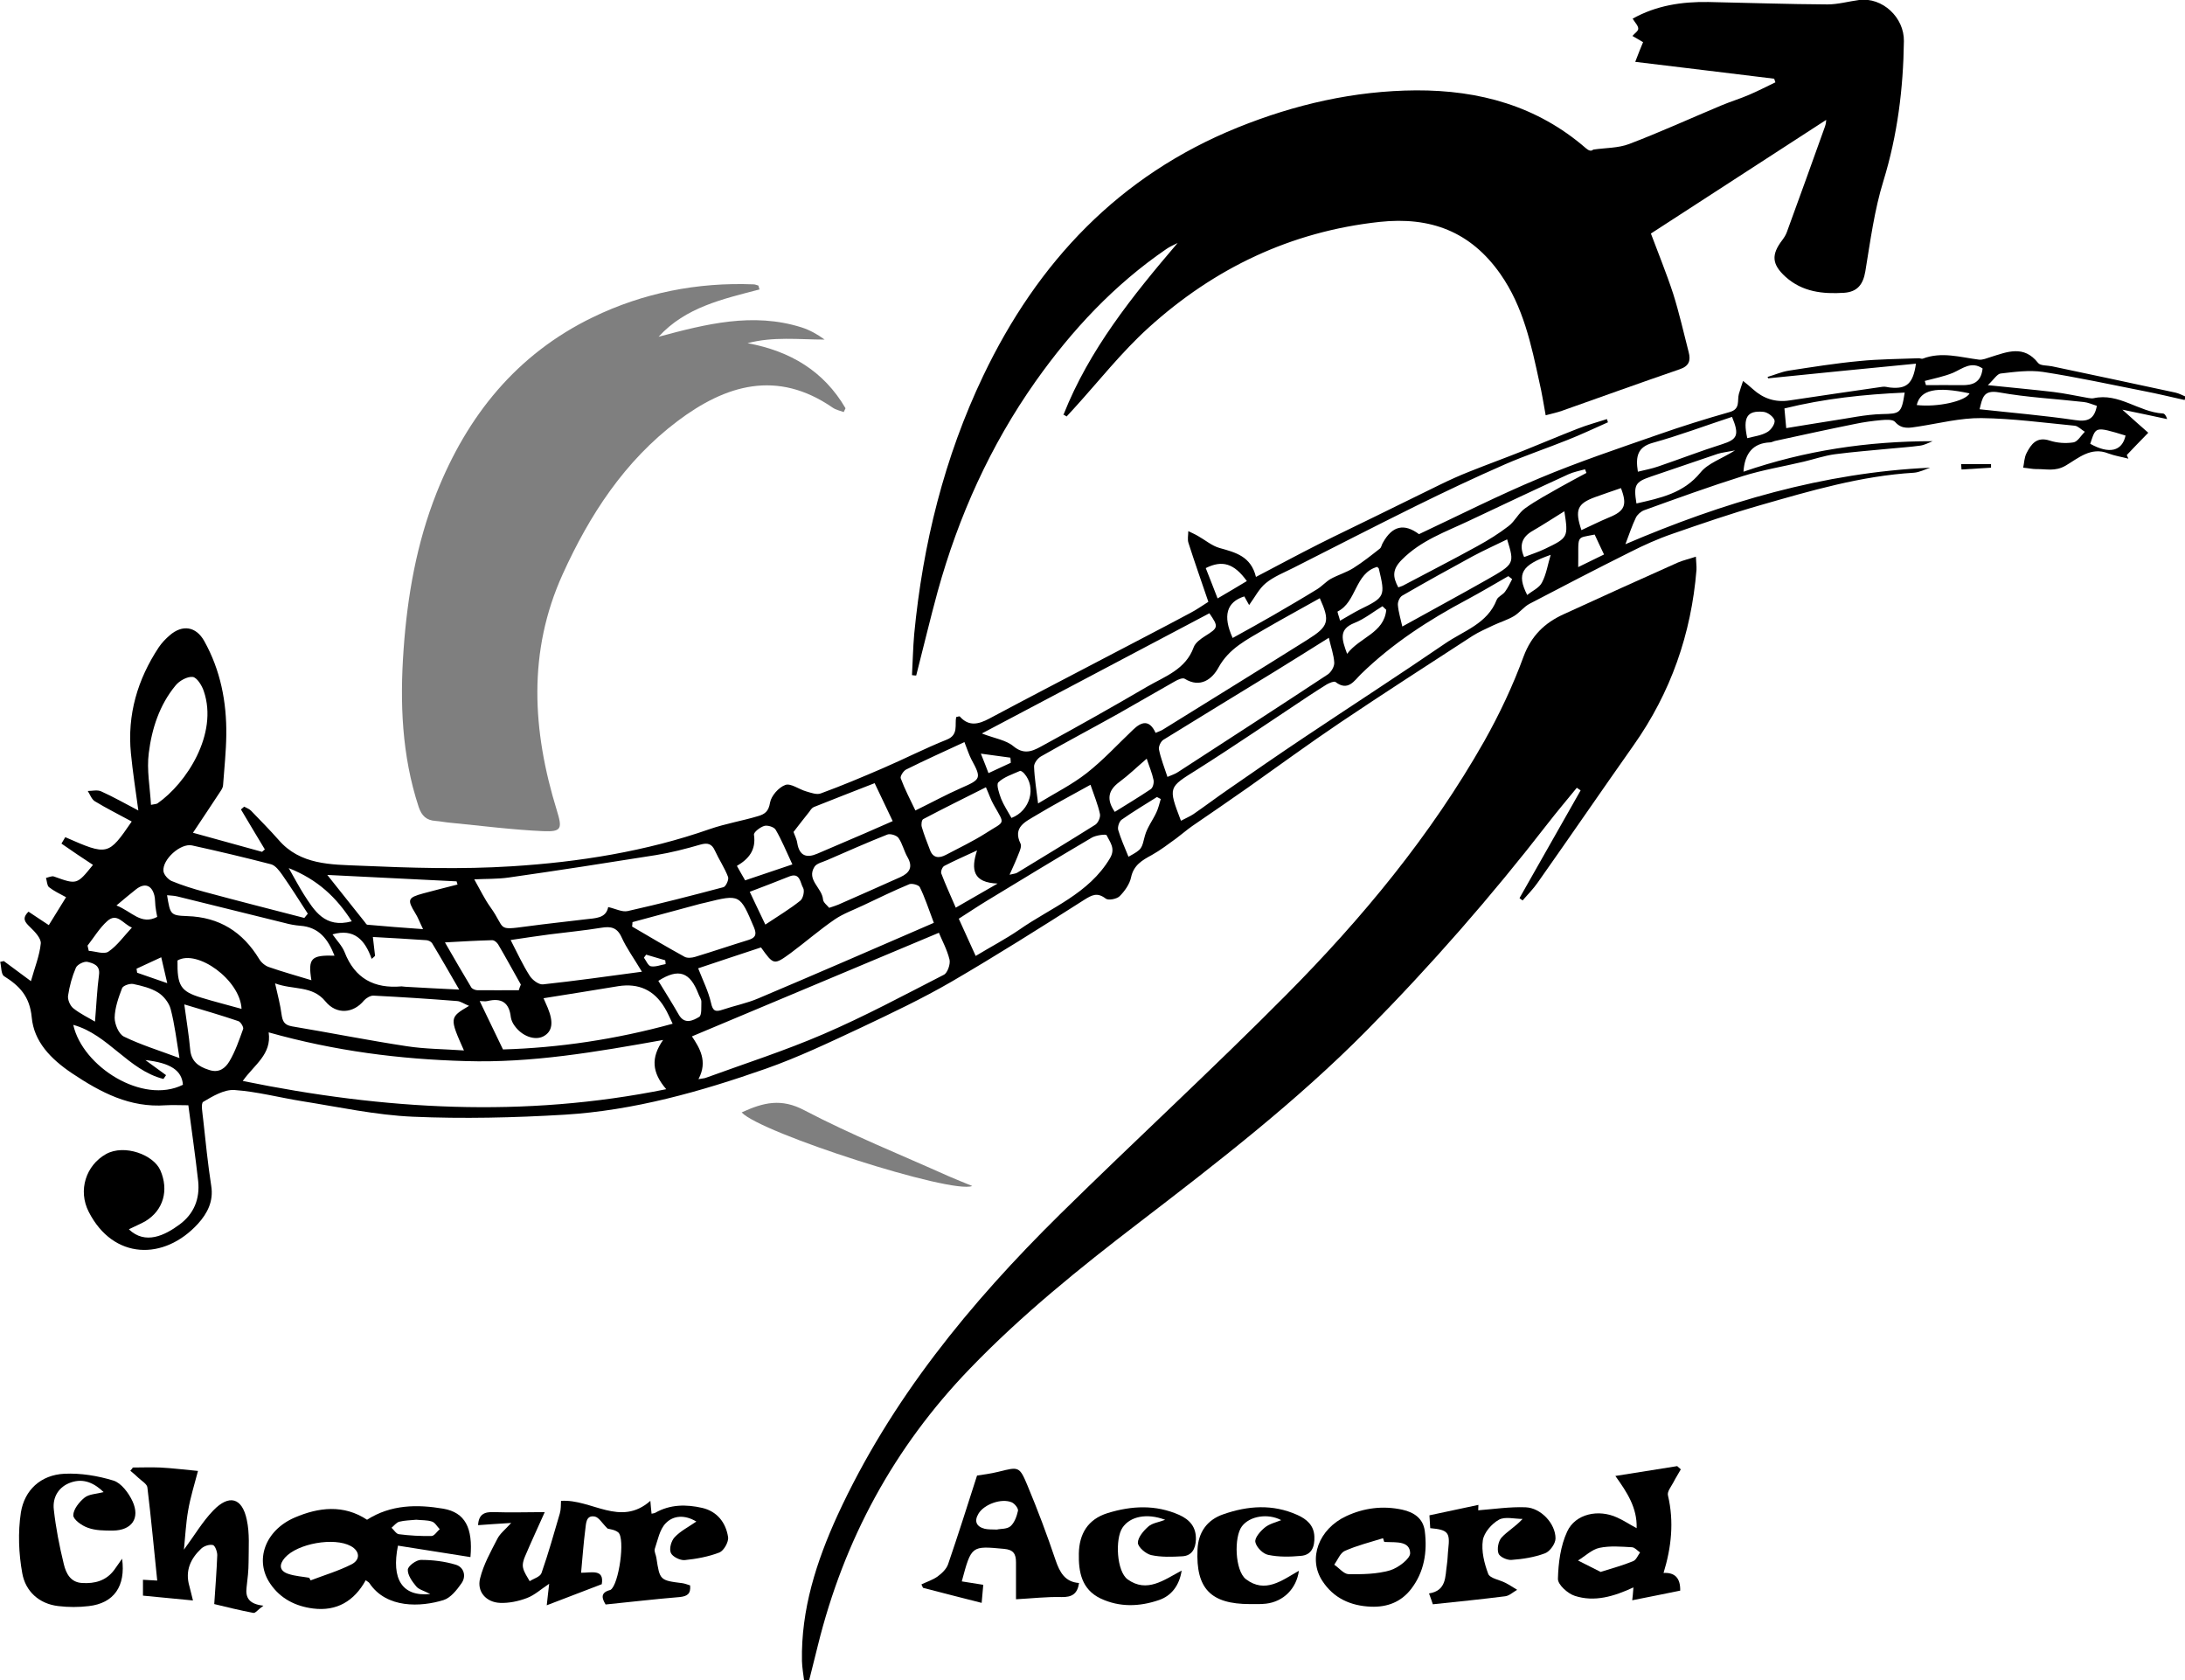
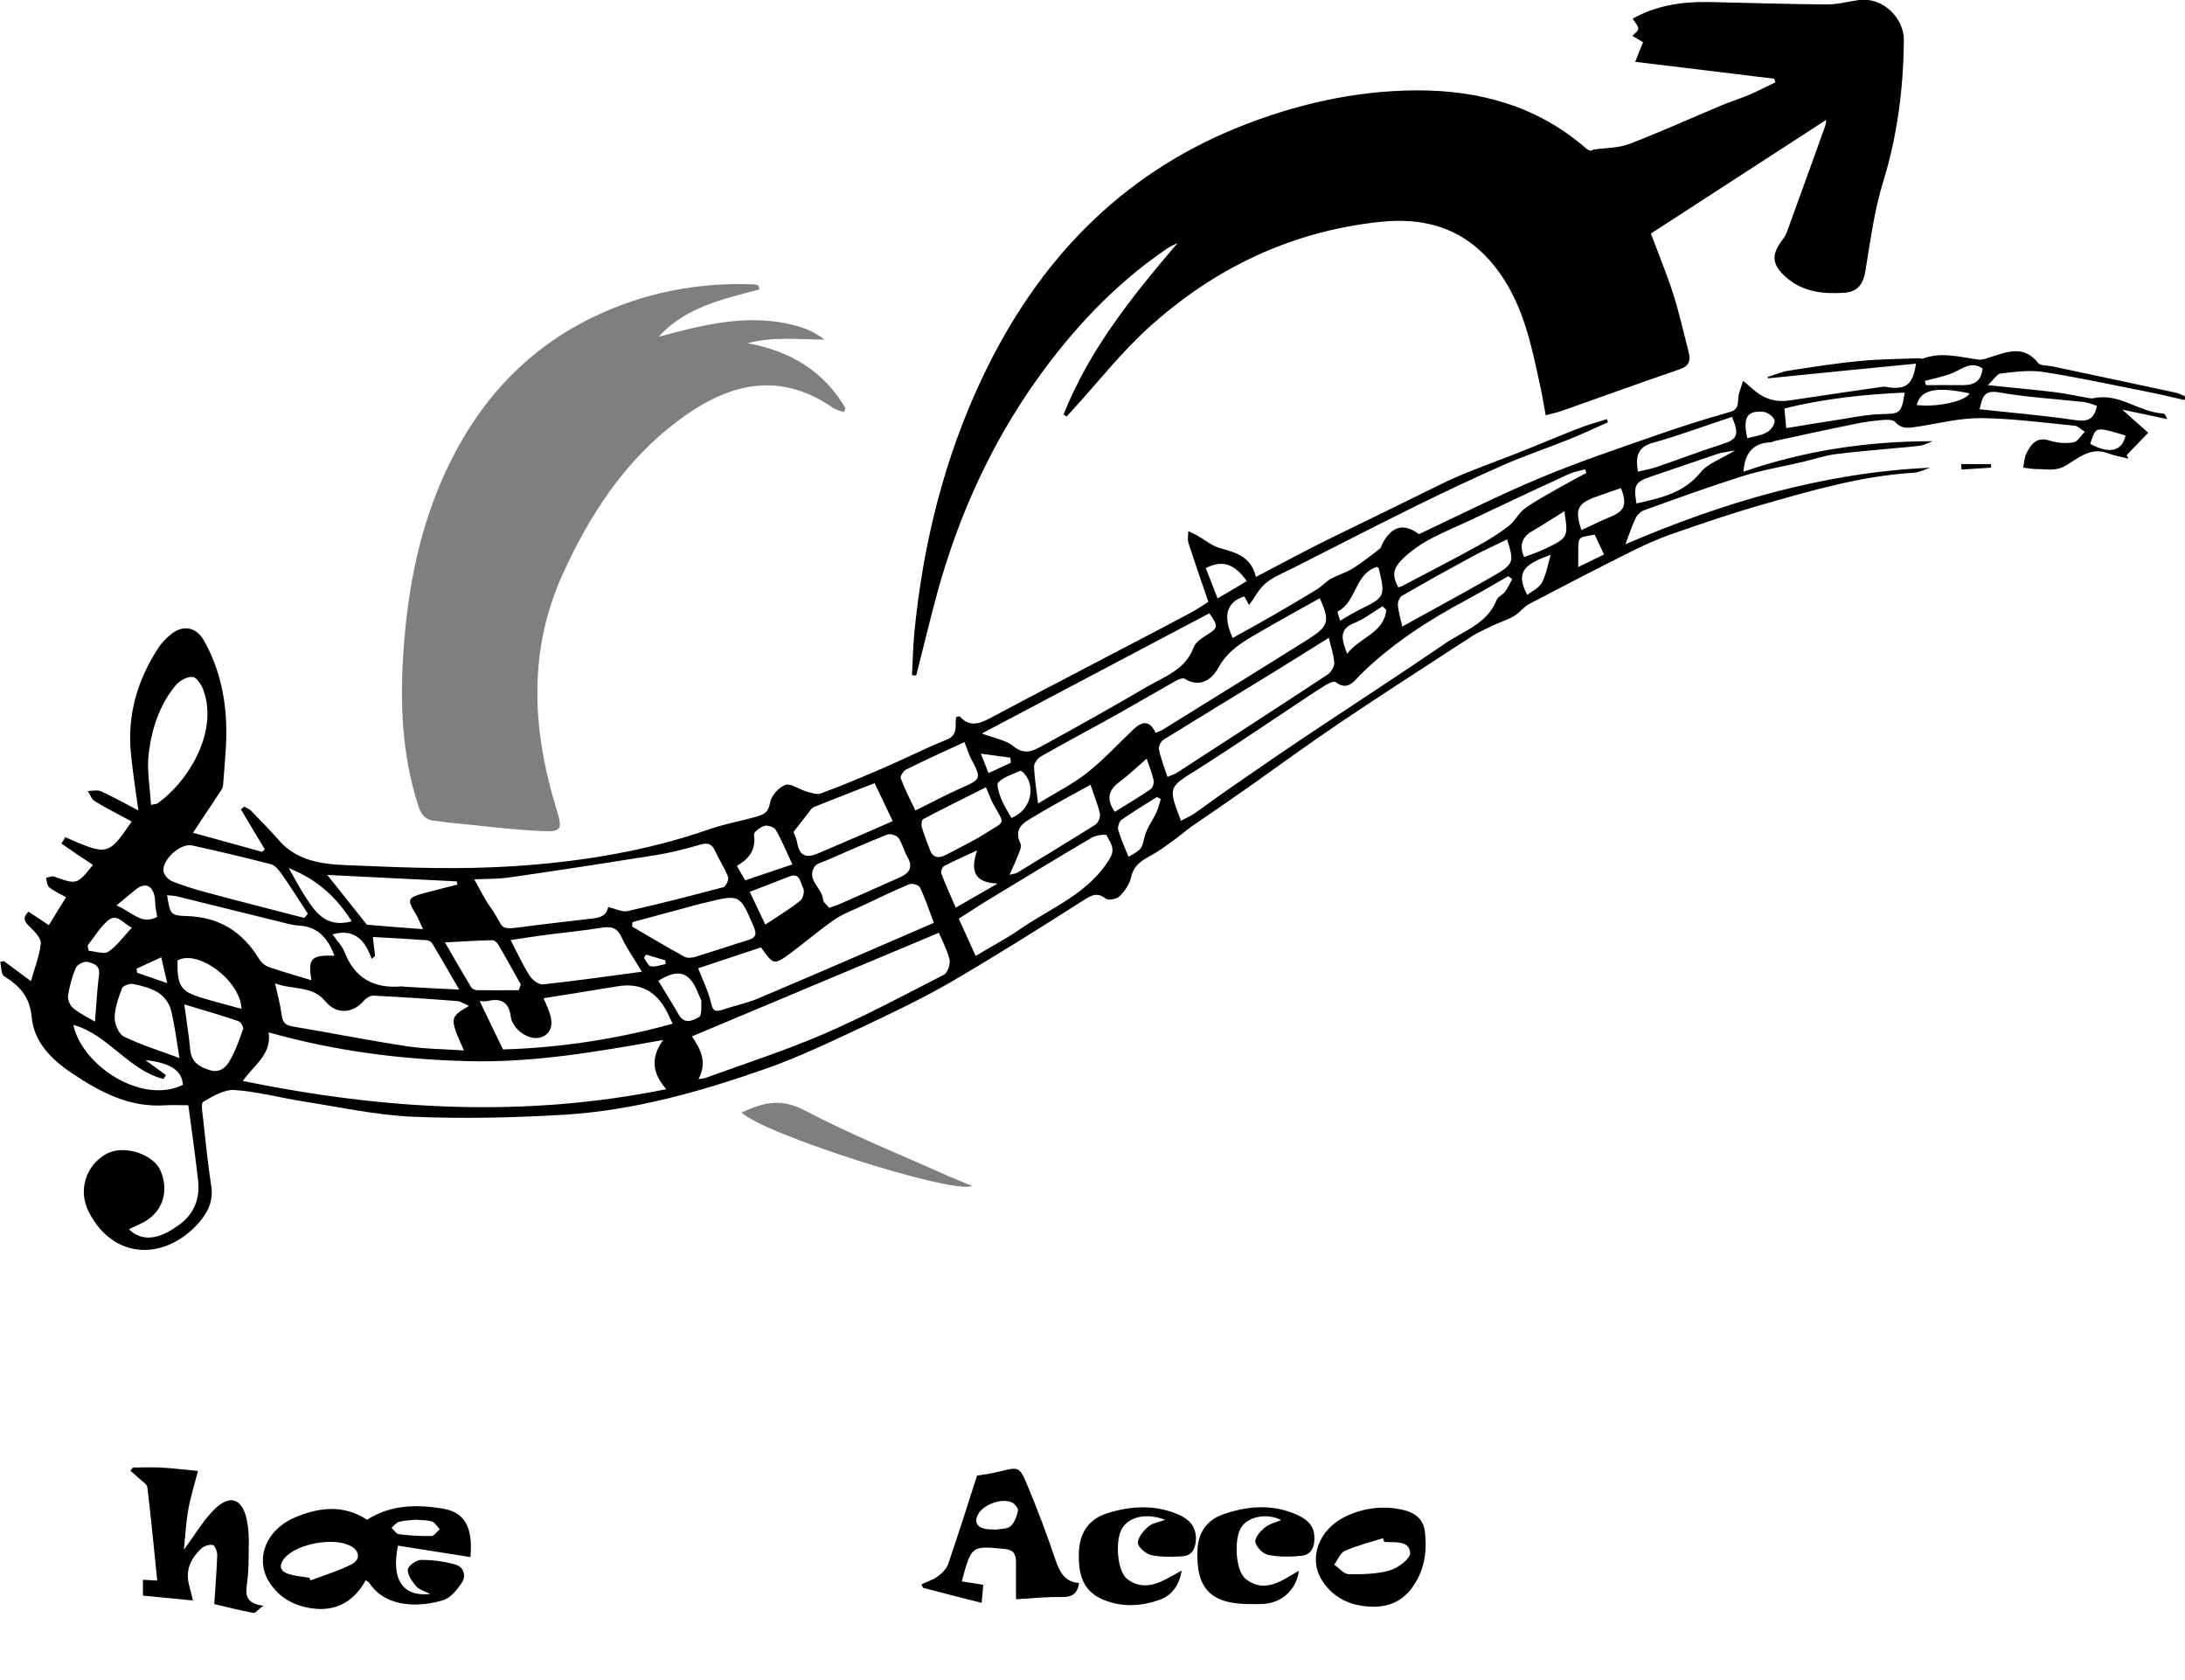
<svg xmlns="http://www.w3.org/2000/svg" id="Calque_2" viewBox="0 0 108.82 83.68">
  <defs>
    <style>.cls-1{opacity:.5;}.cls-1,.cls-2{stroke-width:0px;}</style>
  </defs>
  <g id="Calque_1-2">
    <path class="cls-2" d="m6.42,61.22c.82.78,1.79.3,2.52-.24.72-.53,1.02-1.28.93-2.16-.14-1.25-.32-2.5-.49-3.78-.42,0-.77-.02-1.12,0-1.79.13-3.23-.63-4.67-1.59-1.07-.72-1.9-1.58-2.01-2.79-.1-1.04-.6-1.56-1.38-2.05-.15-.1-.13-.47-.19-.71.06-.01.12-.03.18-.04.44.32.87.65,1.35,1,.19-.68.43-1.27.49-1.87.03-.25-.29-.59-.52-.81-.26-.25-.44-.44-.09-.78.32.21.64.43,1.01.67.3-.48.57-.92.86-1.39-.33-.18-.61-.31-.85-.5-.1-.08-.1-.3-.15-.46.13-.03.29-.11.4-.07,1.14.41,1.14.41,1.94-.58-.53-.35-1.06-.7-1.57-1.06,0,0,.12-.21.19-.32,2.12.93,2.14.92,3.31-.78-.62-.34-1.25-.65-1.84-1.01-.16-.1-.24-.34-.35-.51.22,0,.48-.07.67.02.6.27,1.18.6,1.85.95-.14-1.02-.28-1.93-.37-2.84-.19-1.93.33-3.69,1.39-5.29.15-.22.34-.42.54-.59.63-.55,1.31-.45,1.72.28.81,1.45,1.12,3.03,1.1,4.68-.01.83-.1,1.66-.16,2.49,0,.1-.06.21-.12.3-.43.66-.87,1.31-1.38,2.08,1.21.33,2.32.64,3.44.95.05-.04.09-.08.14-.12-.4-.66-.79-1.32-1.19-1.99.05-.05.11-.09.16-.14.11.06.25.11.34.2.46.48.93.95,1.37,1.45,1.08,1.26,2.62,1.23,4.04,1.29,2.52.11,5.06.19,7.58.03,3.35-.21,6.68-.74,9.85-1.85.81-.28,1.62-.41,2.42-.65.34-.1.52-.24.59-.67.06-.34.43-.76.76-.88.27-.1.68.22,1.04.32.24.07.53.18.73.1,1.04-.38,2.06-.81,3.08-1.25,1.07-.46,2.12-1,3.2-1.43.59-.24.38-.74.46-1.12.09-.02.16-.05.18-.03.45.51.93.39,1.46.11,1.95-1.04,3.91-2.06,5.86-3.08,1.39-.73,2.79-1.45,4.17-2.19.31-.16.6-.37.89-.55-.34-1-.68-1.96-.99-2.93-.06-.18-.01-.39-.01-.59.16.08.33.15.48.24.36.2.69.49,1.08.6.79.22,1.56.41,1.81,1.44,1.09-.57,2.09-1.11,3.12-1.63.97-.49,1.95-.95,2.92-1.43,1.05-.51,2.09-1.03,3.14-1.54.47-.23.96-.45,1.44-.64.9-.36,1.81-.69,2.71-1.05.9-.36,1.79-.74,2.69-1.09.48-.19.97-.32,1.46-.48.02.05.03.1.05.16-.68.3-1.35.62-2.04.89-1.02.41-2.07.76-3.08,1.2-1.51.66-3.01,1.37-4.49,2.1-2.02,1-4.03,2.03-6.04,3.05-.47.24-.99.44-1.39.77-.34.28-.55.71-.83,1.09-.06-.1-.15-.27-.24-.43q-1.33.42-.58,2.07c.67-.37,1.34-.74,2-1.12.74-.43,1.48-.86,2.21-1.31.24-.15.43-.37.67-.51.36-.2.78-.32,1.13-.54.46-.29.89-.63,1.32-.97.08-.06.09-.2.15-.29.47-.85,1.06-.98,1.8-.43,2-.94,3.97-1.94,6.01-2.79,1.93-.81,3.93-1.48,5.91-2.17,1.17-.41,2.35-.78,3.55-1.12.55-.15.37-.57.46-.9.06-.22.14-.43.21-.65.16.13.33.26.49.41.52.47,1.12.67,1.83.56,1.54-.23,3.09-.46,4.63-.68.13-.02.26.03.39.04.81.08,1.13-.2,1.27-1.19-2.47.24-4.92.48-7.36.73-.01-.02-.02-.05-.03-.07.35-.1.68-.25,1.04-.31,1.17-.18,2.35-.37,3.53-.48.98-.1,1.98-.1,2.96-.14.07,0,.14.04.2.02.94-.36,1.86-.07,2.8.05.18.02.39-.07.58-.13.83-.26,1.65-.61,2.36.29.11.15.45.12.69.17,2.05.43,4.1.87,6.15,1.31.18.04.34.13.51.2-.02.06-.03.12-.05.17-.67-.15-1.33-.31-2-.44-1.68-.33-3.37-.7-5.06-.96-.68-.1-1.41,0-2.1.08-.18.02-.34.3-.64.58,1.24.13,2.26.22,3.27.34.58.07,1.16.2,1.74.3.09.01.18.03.26.01,1.26-.28,2.25.69,3.44.76.09,0,.17.11.22.28-.68-.15-1.37-.29-2.23-.47.53.48.9.81,1.29,1.15-.43.44-.75.77-1.07,1.11l.08.18c-.34-.09-.68-.14-1-.26-.87-.35-1.51.25-2.13.61-.52.3-.96.16-1.45.17-.21,0-.42-.05-.66-.07.05-.22.05-.5.17-.73.23-.45.51-.83,1.15-.62.37.12.8.15,1.18.09.21-.03.38-.34.57-.53-.17-.1-.33-.28-.5-.3-1.55-.15-3.1-.36-4.65-.38-1.05-.01-2.1.26-3.14.42-.42.06-.81.17-1.16-.23-.11-.13-.45-.11-.68-.09-.44.04-.88.1-1.31.19-1.34.27-2.67.56-4,.85-.08.02-.16.07-.24.07q-1.23.05-1.32,1.46c3.07-1.06,6.19-1.52,9.42-1.52-.2.08-.4.19-.61.22-.5.07-1,.1-1.5.15-.92.09-1.84.16-2.76.28-.52.07-1.04.25-1.55.37-1.01.24-2.05.41-3.04.72-1.65.52-3.28,1.11-4.91,1.7-.16.06-.34.22-.41.37-.19.39-.32.8-.52,1.32,4.86-2.08,9.86-3.57,15.18-3.81-.27.09-.54.23-.81.25-2.64.16-5.15.9-7.66,1.62-1.47.42-2.92.92-4.36,1.42-.73.25-1.44.57-2.13.92-1.68.84-3.34,1.7-5,2.57-.28.15-.49.44-.77.61-.32.19-.69.3-1.03.46-.35.17-.71.32-1.04.53-2.2,1.43-4.41,2.85-6.58,4.31-1.56,1.05-3.07,2.16-4.6,3.24-.92.65-1.85,1.28-2.78,1.92-.27.19-.52.41-.79.61-.4.29-.79.59-1.22.83-.48.26-.9.5-1.03,1.11-.07.34-.32.69-.57.94-.14.14-.56.22-.69.12-.43-.33-.69-.18-1.09.07-2.18,1.39-4.37,2.77-6.6,4.07-1.45.84-2.97,1.56-4.49,2.28-1.56.73-3.13,1.48-4.75,2.05-3.25,1.14-6.57,2.08-10.03,2.29-2.51.15-5.04.21-7.55.1-1.84-.08-3.67-.48-5.5-.77-1.13-.18-2.25-.48-3.39-.56-.51-.03-1.08.31-1.55.59-.13.08-.03.58,0,.89.12,1.1.23,2.2.4,3.3.12.76-.19,1.36-.66,1.88-1.69,1.85-4.22,1.8-5.44-.59-.55-1.07-.14-2.32.86-2.88.92-.51,2.38.04,2.71.82.42.97.16,1.98-.76,2.53-.23.13-.48.23-.76.37Zm26.6-9.43c-3.35.6-6.55,1.15-9.82,1.05-3.28-.09-6.52-.5-9.82-1.43.16,1.1-.72,1.61-1.29,2.42,7.05,1.44,13.99,1.85,21.09.41-.71-.83-.78-1.56-.15-2.46Zm1.77,1.95c.21-.04.3-.04.37-.07,1.95-.71,3.94-1.35,5.84-2.17,2.05-.88,4.02-1.94,6.01-2.96.18-.09.33-.53.28-.75-.12-.5-.38-.97-.53-1.34-4.14,1.74-8.2,3.44-12.3,5.16.38.57.8,1.24.33,2.12Zm-11.17-9.95c.31.55.52.99.8,1.38.79,1.1.27,1.17,1.84.96.96-.13,1.93-.23,2.9-.35.49-.06,1.02-.04,1.13-.61.36.08.69.26.97.2,1.6-.36,3.19-.77,4.77-1.19.12-.03.28-.38.23-.51-.17-.45-.45-.86-.65-1.3-.16-.36-.37-.41-.73-.31-.72.21-1.46.4-2.2.52-2.45.39-4.89.77-7.35,1.12-.56.08-1.13.06-1.71.09Zm35.2-2.92c.24-.13.44-.21.62-.33.58-.4,1.15-.83,1.73-1.23,1.27-.88,2.54-1.76,3.83-2.62,2.32-1.55,4.67-3.07,6.98-4.65.92-.63,2.1-.98,2.56-2.17.06-.16.31-.25.42-.41.14-.19.24-.41.35-.62-.06-.05-.12-.1-.19-.15-.68.39-1.35.79-2.04,1.16-1.92,1.02-3.73,2.19-5.3,3.72-.32.31-.64.88-1.27.39-.07-.05-.3.05-.43.12-.3.18-.59.38-.89.57-1.86,1.23-3.7,2.49-5.58,3.68-1.42.89-1.44.85-.8,2.53Zm-1.28-4.37c.18-.08.29-.11.38-.17,2.4-1.49,4.8-2.97,7.19-4.47,1.07-.67,1.14-.92.62-2.07-.92.52-1.85,1.02-2.76,1.55-.86.51-1.76.94-2.29,1.91-.3.55-.89,1.04-1.68.55-.1-.06-.33.04-.47.12-.96.54-1.91,1.1-2.87,1.64-1.27.71-2.56,1.39-3.82,2.11-.16.09-.35.34-.34.51.02.58.12,1.16.2,1.83.83-.51,1.68-.93,2.42-1.51.83-.65,1.55-1.44,2.32-2.17.41-.39.8-.51,1.11.16Zm-11.03,9.46c-.27-.72-.45-1.27-.7-1.78-.05-.11-.39-.2-.52-.15-.77.32-1.53.69-2.29,1.05-.48.23-.99.41-1.42.7-.76.52-1.46,1.13-2.2,1.68-.84.61-.85.6-1.48-.28-1.07.35-2.14.71-3.13,1.04.24.61.51,1.15.64,1.72.09.42.23.46.58.34.59-.2,1.21-.32,1.77-.56,2.91-1.23,5.81-2.49,8.76-3.77Zm2.4-9.43c.62.24,1.19.32,1.56.63.6.5,1.07.18,1.55-.08,1.72-.94,3.43-1.9,5.12-2.89.88-.51,1.91-.85,2.31-1.96.08-.22.34-.41.56-.55.67-.42.69-.46.22-1.14-3.72,1.97-7.44,3.93-11.32,5.98Zm-25.8,15.79c-.73-1.64-.73-1.65.25-2.23-.25-.1-.42-.23-.6-.24-1.39-.11-2.78-.2-4.17-.27-.15,0-.35.12-.46.24-.54.66-1.38.71-1.92.05-.66-.81-1.6-.56-2.51-.9.14.62.26,1.07.32,1.53.05.34.12.54.52.61,1.91.32,3.81.7,5.72.99.91.14,1.83.14,2.84.21Zm1.95-.06c2.76-.08,5.61-.5,8.44-1.28-.15-.3-.25-.56-.4-.8q-.78-1.31-2.31-1.07c-1.22.2-2.45.4-3.72.6.09.2.15.34.21.48.3.73.23,1.18-.22,1.42-.43.22-1.07-.01-1.44-.54-.09-.12-.16-.28-.18-.42-.08-.72-.46-.97-1.16-.8-.11.03-.24,0-.39,0,.39.81.75,1.55,1.16,2.41Zm23.54-4.66c.76-.46,1.49-.84,2.16-1.3,1.57-1.1,3.46-1.78,4.52-3.56.29-.49,0-.8-.17-1.15-.03-.06-.52,0-.73.12-1.75,1.03-3.48,2.08-5.22,3.14-.48.29-.95.61-1.41.9.3.66.55,1.22.84,1.85Zm9.54-8.91c.23-.1.4-.15.54-.25,2.48-1.61,4.97-3.22,7.44-4.85.17-.11.34-.39.33-.59-.02-.38-.16-.76-.27-1.24-.96.6-1.83,1.15-2.71,1.69-1.84,1.13-3.69,2.25-5.53,3.39-.13.08-.25.34-.22.48.09.45.26.87.42,1.36Zm-42.99,7.03c.06-.07.12-.15.18-.22-.42-.65-.83-1.3-1.27-1.93-.15-.21-.34-.47-.56-.53-1.31-.34-2.62-.65-3.94-.94-.57-.12-1.48.7-1.42,1.28.02.18.23.41.4.49.53.22,1.08.39,1.63.54,1.66.45,3.32.87,4.98,1.3Zm10.28,1.09c.34.66.61,1.25.95,1.78.13.21.45.45.66.43,1.58-.17,3.15-.39,4.93-.63-.42-.7-.77-1.18-1.01-1.71-.22-.49-.53-.56-1.01-.48-.85.14-1.71.22-2.57.33-.63.08-1.26.18-1.94.28Zm-17.91-6.73c.2-.04.27-.04.32-.07,1.44-1,3.04-3.46,2.31-5.59-.09-.28-.34-.68-.55-.71-.27-.03-.67.19-.86.43-.8.97-1.18,2.15-1.33,3.36-.11.83.06,1.7.11,2.58Zm7.99,8.74c-.18-1.11-.01-1.26,1.15-1.23-.32-.81-.76-1.42-1.71-1.49-.26-.02-.53-.07-.78-.14-1.78-.44-3.56-.88-5.34-1.32-.16-.04-.33-.04-.51-.06.16.96.16,1.01,1,1.04,1.61.05,2.77.79,3.59,2.14.1.17.3.34.49.4.66.23,1.34.42,2.1.65Zm15.99-2.9c0,.07-.01.15-.02.22.87.51,1.73,1.02,2.62,1.51.13.07.36.05.52,0,.89-.27,1.77-.57,2.65-.84.36-.11.43-.27.28-.63-.7-1.65-.69-1.66-2.42-1.23-.09.02-.17.04-.26.06-1.12.3-2.25.61-3.37.91Zm-12.83,1.69c-.05.05-.11.1-.16.14-.33-.94-.87-1.53-1.95-1.22.21.3.47.56.6.88.51,1.32,1.48,1.83,2.84,1.71.06,0,.13.02.2.02.83.05,1.65.09,2.67.14-.51-.88-.92-1.6-1.35-2.31-.05-.08-.18-.14-.28-.15-.87-.06-1.75-.11-2.67-.16.05.39.08.67.11.94Zm60.34-24.06c-.02-.06-.05-.12-.07-.18-.28.08-.57.13-.83.25-1.66.76-3.31,1.54-4.96,2.32-1.16.55-2.38.97-3.33,1.93-.49.49-.46.86-.18,1.38.1-.04.16-.05.22-.08,1.24-.66,2.5-1.3,3.73-1.98.53-.29,1.06-.62,1.54-.99.32-.24.5-.66.83-.89.56-.4,1.17-.72,1.76-1.06.43-.24.86-.47,1.29-.7Zm-37.72,21.66c.21-.07.34-.11.46-.16,1.03-.45,2.06-.91,3.09-1.37.46-.21.64-.5.36-.99-.18-.31-.25-.67-.45-.96-.09-.13-.41-.23-.56-.17-1.01.4-2,.84-2.99,1.27-.22.1-.53.16-.64.34-.4.65.38,1.04.43,1.62.01.15.2.29.3.41Zm2.27-6.21c-1.02.4-2.03.79-3.03,1.19-.09.04-.16.14-.22.23-.26.32-.51.65-.79,1.01.05.15.16.35.19.57.11.63.47.74,1,.51.79-.34,1.59-.68,2.38-1.02.46-.2.91-.4,1.37-.6-.31-.65-.59-1.24-.9-1.89Zm-20.77,5.06c-.02-.06-.03-.11-.05-.17-2.17-.11-4.35-.22-6.44-.32.61.77,1.24,1.56,1.87,2.35.04.05.08.13.13.13.89.08,1.77.15,2.77.22-.18-.37-.26-.6-.39-.8-.41-.67-.37-.77.4-.98.57-.15,1.13-.3,1.7-.44Zm31.52-4.98c-.99.55-1.88,1.02-2.74,1.54-.49.3-1.15.57-.74,1.4.05.11-.02.31-.08.45-.13.34-.28.67-.47,1.09.19-.05.3-.05.38-.1,1.3-.79,2.6-1.58,3.89-2.39.14-.09.27-.38.23-.54-.1-.47-.29-.92-.47-1.45Zm15.53-7.88c1.46-.81,2.83-1.55,4.19-2.32,1.41-.8,1.4-.81,1.03-2.02-.57.28-1.15.54-1.71.84-1.18.64-2.35,1.29-3.51,1.96-.13.07-.24.32-.22.48.03.35.14.69.22,1.06ZM8.94,52.7c-.15-.9-.24-1.69-.44-2.45-.08-.31-.35-.65-.62-.82-.37-.23-.82-.34-1.25-.43-.17-.03-.5.08-.55.21-.18.47-.36.98-.37,1.47,0,.32.2.81.46.94.84.41,1.75.69,2.77,1.07Zm40.15-13.49c-1.05.53-2.09,1.04-3.11,1.58-.08.04-.11.28-.07.4.11.38.26.75.4,1.12.15.43.46.44.8.26.66-.35,1.34-.67,1.97-1.07.99-.64.99-.39.41-1.42-.14-.24-.23-.52-.39-.88Zm-1.07-2.25c-.99.46-1.95.89-2.89,1.36-.14.07-.31.34-.27.44.2.54.47,1.06.73,1.6.82-.4,1.53-.79,2.28-1.12.99-.43,1.02-.48.51-1.42-.12-.23-.2-.49-.35-.87Zm-38.84,13.07c.11.83.23,1.53.29,2.22.05.6.4.86.94,1.03.5.17.81-.09,1.01-.42.3-.5.49-1.07.69-1.62.03-.09-.12-.35-.24-.39-.85-.29-1.72-.54-2.68-.83Zm79.78-28.71c.82-.13,1.56-.26,2.29-.37.82-.12,1.65-.31,2.48-.33.89-.02.97-.02,1.13-1.07-2.03.09-4.01.3-5.99.79.03.3.05.56.09.98Zm-63.12,27.98c.03-.09.06-.18.1-.27-.38-.67-.74-1.34-1.13-2-.06-.1-.2-.22-.31-.21-.74.02-1.47.06-2.34.11.47.81.88,1.53,1.31,2.24.05.08.19.13.28.14.7.01,1.4,0,2.1,0Zm-22.19,1.74c.46,2.07,3.45,3.98,5.46,2.98-.05-.71-.61-1.09-1.87-1.23.39.28.71.52,1.03.75-.04.06-.09.13-.13.19-1.75-.44-2.75-2.21-4.48-2.69Zm77.92-27.55c.37-.09.7-.15,1.01-.26,1.06-.36,2.11-.77,3.19-1.11.75-.24.87-.45.49-1.36-1.31.43-2.61.92-3.94,1.29-.76.21-.87.67-.75,1.43Zm17.02-3.11c1.64.18,3.21.31,4.76.54.64.1.96-.06,1.08-.71-.23-.07-.44-.17-.65-.19-1.41-.16-2.83-.23-4.22-.48-.79-.14-.83.28-.97.84ZM12.03,50.24c-.07-1.45-2.21-2.98-3.19-2.41-.02,1.25.15,1.54,1.18,1.85.65.2,1.3.36,2.01.56Zm69.48-25.17c1.18-.27,2.33-.5,3.18-1.54.37-.46,1.03-.67,1.72-1.1-.4.08-.64.1-.86.17-1.11.37-2.21.76-3.32,1.13-.79.27-.88.41-.73,1.34Zm-42.05,17.97c-.31-.66-.53-1.21-.83-1.72-.08-.14-.41-.24-.57-.19-.2.06-.53.31-.51.44.11.75-.25,1.2-.85,1.55.15.26.27.49.41.72.8-.27,1.54-.52,2.37-.8Zm-1.34,3c.66-.44,1.23-.78,1.74-1.19.14-.11.22-.49.14-.63-.15-.24-.14-.8-.7-.57-.63.25-1.27.5-1.96.76.27.56.5,1.07.78,1.64Zm11.58-2.04c-1.25-.04-1.35-.7-1.04-1.65-.65.3-1.15.52-1.63.77-.1.05-.19.28-.15.38.21.56.47,1.11.72,1.7.7-.4,1.29-.74,2.1-1.21Zm-44.97,6.88c.07-.81.1-1.57.2-2.33.07-.49-.29-.58-.57-.65-.17-.04-.51.13-.58.29-.19.44-.32.92-.39,1.39-.03.2.1.5.26.63.35.28.76.47,1.09.67Zm28.06-2.03c.34.56.69,1.11,1.01,1.67.29.52.72.3,1.02.12.14-.08.1-.5.11-.76,0-.12-.09-.24-.14-.37-.42-1.1-.98-1.32-2.01-.66Zm23.42-6.19c.69-.38.64-.39.81-1.04.11-.41.39-.77.57-1.16.1-.21.15-.44.22-.67-.06-.03-.13-.07-.19-.1-.59.37-1.19.73-1.76,1.13-.12.09-.21.36-.17.51.13.44.32.86.51,1.33Zm-38.69,3.22c-.76-1.19-1.7-2.08-3.14-2.65.3.53.51.92.74,1.29.54.84,1.06,1.72,2.4,1.36Zm39.59-8.1c-.49.42-.9.82-1.36,1.16-.57.42-.65.88-.23,1.49.61-.38,1.21-.74,1.79-1.13.11-.07.17-.32.14-.46-.07-.34-.21-.66-.34-1.06Zm23.61-13.47c-.46.16-.88.3-1.29.45-.87.32-1.01.63-.67,1.64.46-.21.91-.44,1.37-.63.79-.32.92-.62.6-1.46Zm-30.34,16.42c.93-.36,1.24-1.52.63-2.21-.05-.06-.17-.15-.21-.13-.38.17-.8.3-1.08.57-.11.11.04.55.14.82.13.32.33.62.52.96Zm25.53-12.99c.36-.14.71-.25,1.04-.41,1.15-.55,1.16-.58.96-1.87-.55.34-1.05.67-1.57.97-.55.31-.69.74-.43,1.32Zm-7.32.49c-1.12.31-1.02,1.75-1.97,2.22-.03.01.07.26.12.46.37-.21.66-.39.97-.55,1.27-.62,1.29-.66.96-2.04,0-.02-.03-.03-.08-.09Zm.45,2.14c-.06-.06-.13-.12-.19-.18-.46.28-.89.63-1.39.83-.81.32-.63.83-.37,1.54.63-.83,1.84-1.03,1.95-2.19ZM4.36,47.09c.02.09.04.17.06.26.33.02.76.19.98.04.44-.3.76-.76,1.17-1.2-.44-.17-.73-.77-1.23-.32-.38.34-.66.81-.98,1.22Zm57.74-18.15c-.64-.89-1.23-1.06-2.05-.65.19.47.37.95.59,1.51.53-.31.97-.57,1.45-.86ZM7.83,45.66c-.04-.2-.07-.37-.09-.54-.02-.17-.01-.36-.05-.52-.13-.53-.49-.65-.92-.31-.29.23-.58.47-.97.8.78.31,1.22.99,2.03.57Zm90.91-27.31c-.56-.38-.99,0-1.46.21-.45.19-.94.28-1.42.41.02.07.04.14.06.21.59,0,1.18-.01,1.77,0,.55.01.97-.12,1.05-.83Zm-11.72,3.47c.34-.09.7-.13.99-.3.19-.1.4-.41.37-.58-.04-.18-.34-.41-.55-.43-.82-.08-1.04.27-.81,1.31Zm8.44-1.65c1.03.12,2.43-.19,2.63-.58-1.67-.36-2.45-.18-2.63.58Zm-18.23,7.46c-1.45.51-1.71.93-1.17,2,.26-.21.61-.36.74-.63.22-.42.29-.92.43-1.37Zm26.87-5.53c.95.53,1.59.37,1.76-.41-1.57-.48-1.47-.43-1.76.41Zm-24.21,5.52c-.17-.36-.32-.67-.47-1-.98.2-.79-.02-.82,1.62.48-.23.92-.45,1.29-.63ZM8.33,48.96c-.12-.52-.2-.87-.3-1.29-.48.22-.85.39-1.23.57.01.07.02.13.03.2.44.15.89.31,1.5.52Zm42.01-10.97c0-.09-.01-.17-.02-.26-.44-.06-.88-.12-1.47-.2.17.43.27.67.38.97.42-.19.76-.35,1.1-.51Zm-18.16,9.55s-.07.1-.11.15c.11.15.21.41.35.43.23.04.49-.07.73-.11,0-.06-.01-.13-.02-.19-.32-.09-.64-.19-.95-.28Z" />
    <path class="cls-2" d="m52.97,20.64c1.28-3.23,3.42-5.89,5.68-8.54-.19.1-.39.18-.56.3-2.6,1.78-4.71,4.04-6.52,6.6-2.25,3.19-3.83,6.7-4.87,10.45-.38,1.39-.71,2.79-1.07,4.19-.07,0-.14-.01-.21-.02.04-.68.05-1.36.11-2.04.43-4.48,1.5-8.81,3.44-12.87,2.7-5.65,6.76-9.97,12.67-12.36,2.85-1.15,5.8-1.83,8.89-1.85,3.14-.01,6.02.77,8.45,2.88.12.1.25.18.37.07.6-.09,1.24-.07,1.79-.28,1.55-.59,3.06-1.28,4.59-1.92.45-.19.92-.33,1.36-.52.45-.19.89-.42,1.33-.63-.02-.06-.04-.12-.06-.18-2.27-.28-4.53-.55-6.92-.84.17-.44.27-.7.39-.98-.14-.08-.31-.18-.53-.31.11-.13.29-.24.29-.36,0-.15-.15-.29-.28-.5,1.18-.66,2.45-.85,3.77-.83,1.98.04,3.95.11,5.93.12.53,0,1.05-.15,1.58-.22,1.16-.15,2.25.87,2.23,2.05-.03,2.36-.32,4.68-1.02,6.96-.45,1.45-.65,2.99-.9,4.5-.11.65-.39,1.02-1.05,1.07-1.07.07-2.09-.04-2.93-.8-.68-.62-.71-1.1-.16-1.82.09-.12.18-.26.23-.4.64-1.75,1.27-3.5,1.9-5.26.05-.14.06-.29.06-.33-2.88,1.87-5.79,3.75-8.73,5.66.35.94.77,1.96,1.11,3,.3.95.52,1.93.77,2.9.11.42.03.7-.45.86-1.95.67-3.89,1.37-5.84,2.06-.24.09-.5.14-.83.23-.11-.6-.19-1.12-.31-1.63-.41-1.89-.8-3.77-1.95-5.41-1.49-2.12-3.49-2.86-6.01-2.59-4.43.48-8.24,2.31-11.5,5.26-1.36,1.23-2.5,2.69-3.74,4.05-.12.13-.23.25-.35.38-.06-.04-.12-.08-.19-.11Z" />
-     <path class="cls-2" d="m75.69,44.7c1.01-1.78,2.02-3.56,3.03-5.34l-.19-.13c-.49.6-.99,1.19-1.47,1.81-2.79,3.6-5.79,7.03-8.99,10.27-3.49,3.53-7.41,6.56-11.35,9.58-2.95,2.26-5.83,4.58-8.42,7.27-3.78,3.92-6.27,8.52-7.57,13.79-.15.59-.29,1.17-.44,1.76-.08,0-.16,0-.24,0-.04-.33-.1-.66-.11-.99-.05-2.57.72-4.96,1.77-7.26,2.65-5.76,6.6-10.57,11.07-14.98,3.74-3.68,7.6-7.23,11.29-10.95,3.78-3.81,7.19-7.93,9.85-12.62.76-1.35,1.43-2.77,1.96-4.22.39-1.04,1.05-1.67,1.99-2.1,1.89-.87,3.8-1.73,5.7-2.58.26-.11.54-.17.89-.29.01.27.04.47.03.66-.26,3.19-1.28,6.11-3.13,8.73-1.6,2.27-3.17,4.56-4.77,6.83-.22.32-.5.6-.76.9-.05-.04-.1-.07-.15-.11Z" />
    <path class="cls-1" d="m37.84,14.41c-1.83.48-3.69.88-5.04,2.36,2.35-.63,4.69-1.23,7.11-.47.41.13.79.34,1.16.61-1.29,0-2.56-.16-3.84.18,2.13.39,3.8,1.39,4.88,3.24-.03.06-.06.12-.09.19-.19-.07-.39-.11-.55-.22-2.77-1.91-5.33-1.14-7.74.68-2.62,1.98-4.36,4.65-5.7,7.6-1.76,3.87-1.52,7.81-.3,11.77.28.91.25,1.08-.68,1.04-1.55-.07-3.09-.27-4.63-.42-.24-.02-.48-.07-.73-.09-.45-.03-.69-.25-.84-.7-.84-2.56-.94-5.18-.75-7.84.19-2.68.65-5.29,1.64-7.79,1.53-3.85,3.99-6.91,7.78-8.75,2.52-1.22,5.21-1.75,8.01-1.64.08,0,.16.04.24.06.02.06.03.12.05.18Z" />
-     <path class="cls-2" d="m30.15,79.88c-.17-.28-.25-.56.2-.69.02,0,.04-.01.06-.02.41-.26.74-2.56.38-2.86-.17-.14-.44-.16-.53-.19-.27-.26-.43-.56-.64-.6-.45-.08-.43.37-.47.64-.09.7-.14,1.41-.21,2.16.53,0,1.16-.2,1.03.57-.94.36-1.82.7-2.74,1.05.04-.33.07-.67.12-1.07-.41.27-.73.57-1.11.71-.42.16-.9.26-1.34.24-.69-.03-1.16-.56-.99-1.22.17-.69.53-1.33.86-1.97.13-.26.39-.46.69-.79-.64.04-1.13.07-1.65.11.03-.54.31-.67.79-.65.84.03,1.68,0,2.53,0-.34.76-.67,1.47-.98,2.2-.08.18-.14.4-.1.57.05.24.21.45.33.67.2-.13.53-.22.59-.41.34-.97.62-1.97.91-2.96.06-.2.05-.43.06-.63,1.53-.1,2.95,1.32,4.45,0,.02.27.04.45.06.64.08-.02.14-.02.19-.05.74-.42,1.54-.42,2.33-.24.74.17,1.18.73,1.29,1.45.04.24-.21.68-.43.77-.54.21-1.14.32-1.73.38-.23.02-.61-.17-.69-.36-.09-.21.02-.6.19-.78.29-.31.69-.51,1.08-.78-.56-.34-1.14-.32-1.53.09-.3.31-.39.83-.54,1.27-.04.13.06.3.08.45.17,1.11.17,1.12,1.3,1.26.13.02.25.07.38.11.04.42-.14.54-.52.58-1.21.1-2.41.24-3.69.37Z" />
    <path class="cls-2" d="m18.21,78.7c-.57,1.03-1.44,1.55-2.62,1.4-.87-.11-1.62-.49-2.12-1.22-.81-1.16-.28-2.67,1.21-3.31,1.19-.51,2.43-.66,3.6.11,1.19-.76,2.5-.77,3.8-.55,1.08.19,1.48.95,1.35,2.41-1.21-.19-2.41-.38-3.61-.57-.34,1.67.21,2.55,1.61,2.41-.32-.17-.57-.22-.7-.38-.2-.24-.43-.56-.42-.83,0-.18.42-.49.65-.49.58,0,1.18.07,1.74.24.4.12.54.57.28.93-.23.33-.54.72-.89.83-1.13.35-2.84.43-3.69-.84-.03-.05-.1-.08-.19-.15Zm-2.81-.13s.05.09.07.13c.68-.26,1.39-.47,2.04-.8.46-.24.4-.67-.04-.91-.83-.45-2.65-.13-3.28.58-.3.34-.29.66.18.81.33.11.69.13,1.03.19Zm5.33-2.89c-.29.03-.58.03-.85.1-.14.04-.26.2-.38.3.12.11.23.3.36.32.54.07,1.09.1,1.63.09.14,0,.27-.22.41-.34-.13-.13-.23-.33-.39-.38-.24-.08-.52-.06-.78-.09Z" />
-     <path class="cls-2" d="m81.51,76.09c.03-1.01-.48-1.78-1.06-2.59,1.07-.17,2.07-.33,3.08-.49l.18.16c-.12.22-.26.43-.37.65-.11.21-.32.46-.27.65.31,1.31.17,2.59-.22,3.86q.85-.05.83.88c-.79.16-1.57.32-2.39.48.02-.15.04-.36.06-.64-.97.45-1.94.74-2.92.42-.35-.11-.85-.56-.84-.85.02-.79.13-1.64.46-2.35.41-.89,1.56-1.13,2.49-.7.32.14.61.34.97.53Zm-1.8,2.19c.6-.19,1.13-.33,1.63-.54.15-.06.23-.28.34-.43-.13-.09-.26-.25-.4-.26-.54-.03-1.1-.08-1.62.03-.38.08-.71.41-1.07.63.36.18.73.37,1.11.56Z" />
    <path class="cls-2" d="m6.59,73.08c.46,0,.93-.02,1.39,0,.61.03,1.22.11,1.88.17-.18.69-.38,1.32-.49,1.97-.11.62-.14,1.26-.21,1.95.52-.7.92-1.39,1.46-1.95.79-.82,1.44-.64,1.67.46.15.68.09,1.4.09,2.11,0,.42-.05.84-.1,1.26-.06.49.1.83.84.91-.27.19-.4.38-.5.36-.69-.13-1.37-.3-1.95-.44.06-.87.12-1.66.15-2.44,0-.17-.11-.48-.22-.5-.18-.04-.44.05-.58.18-.53.5-.81,1.1-.59,1.86.07.25.12.5.18.72-.83-.08-1.65-.16-2.49-.24v-.79c.28.02.51.03.71.04-.16-1.53-.3-3.08-.49-4.64-.02-.17-.28-.32-.44-.47-.13-.13-.27-.24-.41-.36.04-.05.08-.1.12-.14Z" />
-     <path class="cls-2" d="m5.19,74.33c-.5-.49-1.03-.72-1.65-.51-.62.21-.93.74-.86,1.35.1.92.28,1.83.5,2.73.11.45.33.9.91.93.63.04,1.19-.11,1.59-.64.13-.17.24-.35.4-.57.19,1.37-.41,2.22-1.66,2.36-.5.06-1.01.06-1.51,0-.97-.11-1.64-.74-1.8-1.63-.18-.99-.22-2.04-.07-3.03.18-1.12.99-1.87,2.16-1.93.81-.04,1.67.1,2.45.34.39.12.76.62.95,1.03.39.85-.04,1.45-.98,1.46-.42,0-.86,0-1.24-.14-.3-.1-.73-.41-.73-.62,0-.3.3-.67.56-.88.22-.18.58-.18.97-.28Z" />
    <path class="cls-2" d="m50.6,79.63c0-.6,0-1.21,0-1.83,0-.42-.13-.63-.6-.67-1.62-.15-1.62-.17-2.1,1.62.34.05.68.11,1.07.17-.03.31-.05.59-.08.9-1.02-.26-1.97-.5-2.92-.75-.03-.06-.05-.11-.08-.17.27-.13.56-.22.8-.39.22-.16.45-.38.53-.62.49-1.43.95-2.88,1.44-4.41.25-.04.67-.09,1.07-.19,1-.25,1.04-.28,1.44.68.51,1.22.98,2.47,1.4,3.72.21.61.47,1.09,1.17,1.14-.08.55-.36.71-.87.7-.75-.02-1.5.07-2.27.11Zm-.92-3.47c.15-.03.48-.01.65-.16.2-.18.31-.5.37-.77.02-.12-.17-.36-.32-.42-.51-.21-1.37.1-1.65.57-.22.37-.11.64.31.75.17.04.35.03.64.04Z" />
-     <path class="cls-2" d="m71.23,76.1c-.02-.26-.03-.5-.04-.64.85-.18,1.63-.35,2.44-.52,0,.06-.01.23-.01.27.78-.06,1.58-.18,2.36-.15.76.03,1.49.81,1.49,1.55,0,.26-.28.65-.52.74-.53.2-1.11.29-1.67.33-.22.02-.59-.15-.65-.32-.08-.22-.01-.61.15-.79.28-.31.68-.53,1.05-.93-.4,0-.88-.13-1.18.04-.36.2-.74.64-.8,1.02-.08.54.07,1.15.27,1.68.09.22.56.29.85.44.2.1.39.23.59.35-.2.11-.38.29-.59.32-1.18.15-2.37.27-3.61.4-.04-.12-.1-.3-.19-.54.88-.14.8-.84.89-1.43.04-.26.04-.53.07-.8.09-.8-.01-.94-.89-1.02Z" />
    <path class="cls-2" d="m64.69,78.22c-.12.89-.77,1.54-1.64,1.64-.26.03-.53.02-.8.02-1.95,0-2.7-.77-2.61-2.72.04-.85.47-1.47,1.28-1.75,1.23-.43,2.46-.52,3.69.03.47.21.83.52.85,1.08.02.5-.13.92-.68.96-.54.05-1.1.06-1.62-.05-.26-.05-.59-.38-.64-.64-.04-.21.25-.54.47-.72.23-.19.55-.26.82-.37-.66-.35-1.57-.21-1.96.31-.4.53-.35,2.2.2,2.63.96.73,1.8.06,2.64-.42Z" />
    <path class="cls-2" d="m58.02,75.68c-.9-.34-1.74-.17-2.12.4-.37.56-.29,2.17.26,2.57.96.69,1.81.03,2.69-.44-.11.74-.51,1.26-1.13,1.47-.96.33-1.96.37-2.91-.08-.94-.45-1.1-1.32-1.08-2.24.02-.97.44-1.7,1.43-2.01,1.2-.37,2.39-.43,3.57.09.53.24.85.61.83,1.23-.02.46-.2.8-.67.83-.52.03-1.06.05-1.56-.06-.26-.06-.65-.39-.66-.61,0-.27.28-.6.52-.81.2-.18.52-.21.85-.34Z" />
    <path class="cls-2" d="m68.28,80.01c-1.01-.04-1.86-.42-2.42-1.28-.73-1.11-.19-2.59,1.19-3.23.88-.41,1.82-.53,2.79-.32.59.13,1.04.44,1.12,1.07.13,1.04-.03,2.04-.69,2.89-.5.64-1.18.9-1.99.87Zm.65-3.25c-.02-.05-.03-.11-.05-.16-.64.2-1.29.36-1.9.63-.23.1-.36.45-.53.69.24.16.47.46.71.47.69.01,1.41,0,2.07-.19.4-.12,1.01-.58,1-.86-.02-.6-.68-.53-1.16-.55-.04,0-.09,0-.13-.01Z" />
    <path class="cls-1" d="m36.95,55.39c1.07-.49,1.96-.71,3.11-.1,2.33,1.22,4.79,2.21,7.2,3.29.36.16.73.3,1.16.48-1.03.42-10.53-2.64-11.48-3.66Z" />
    <path class="cls-2" d="m97.68,23.11h1.48c0,.06,0,.12,0,.18-.49.03-.98.06-1.47.09,0-.09-.02-.18-.02-.27Z" />
  </g>
</svg>